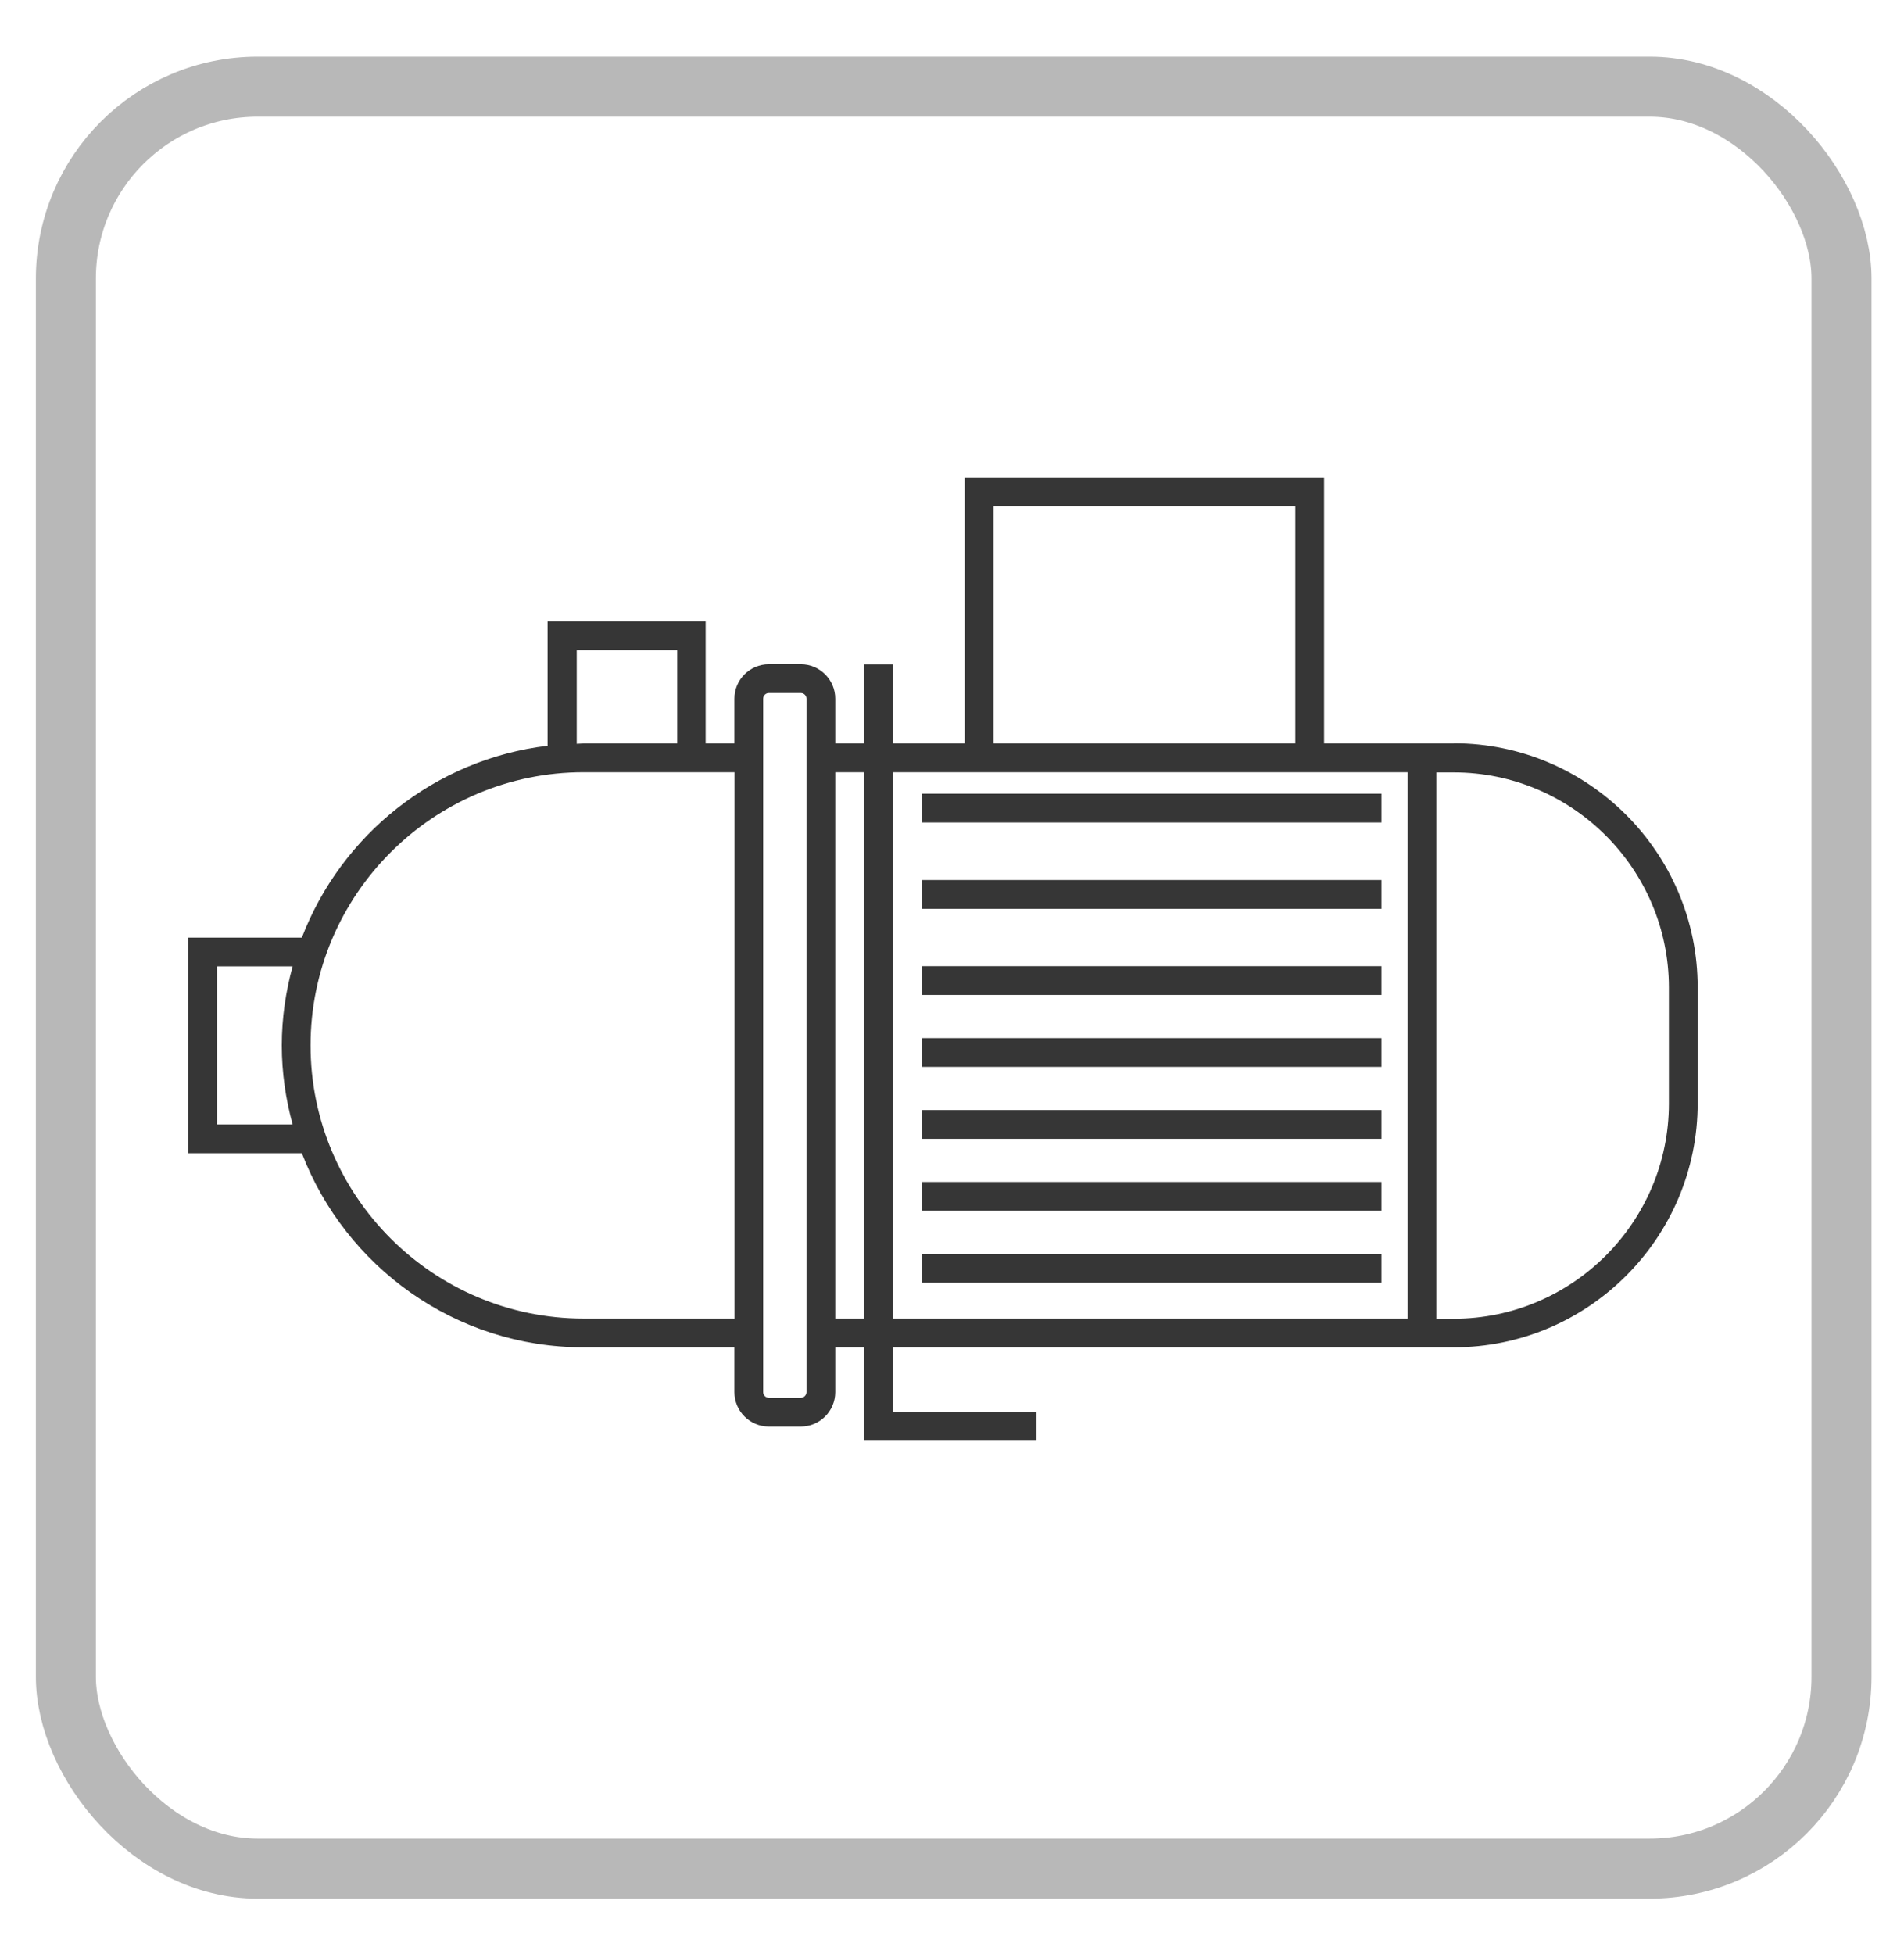
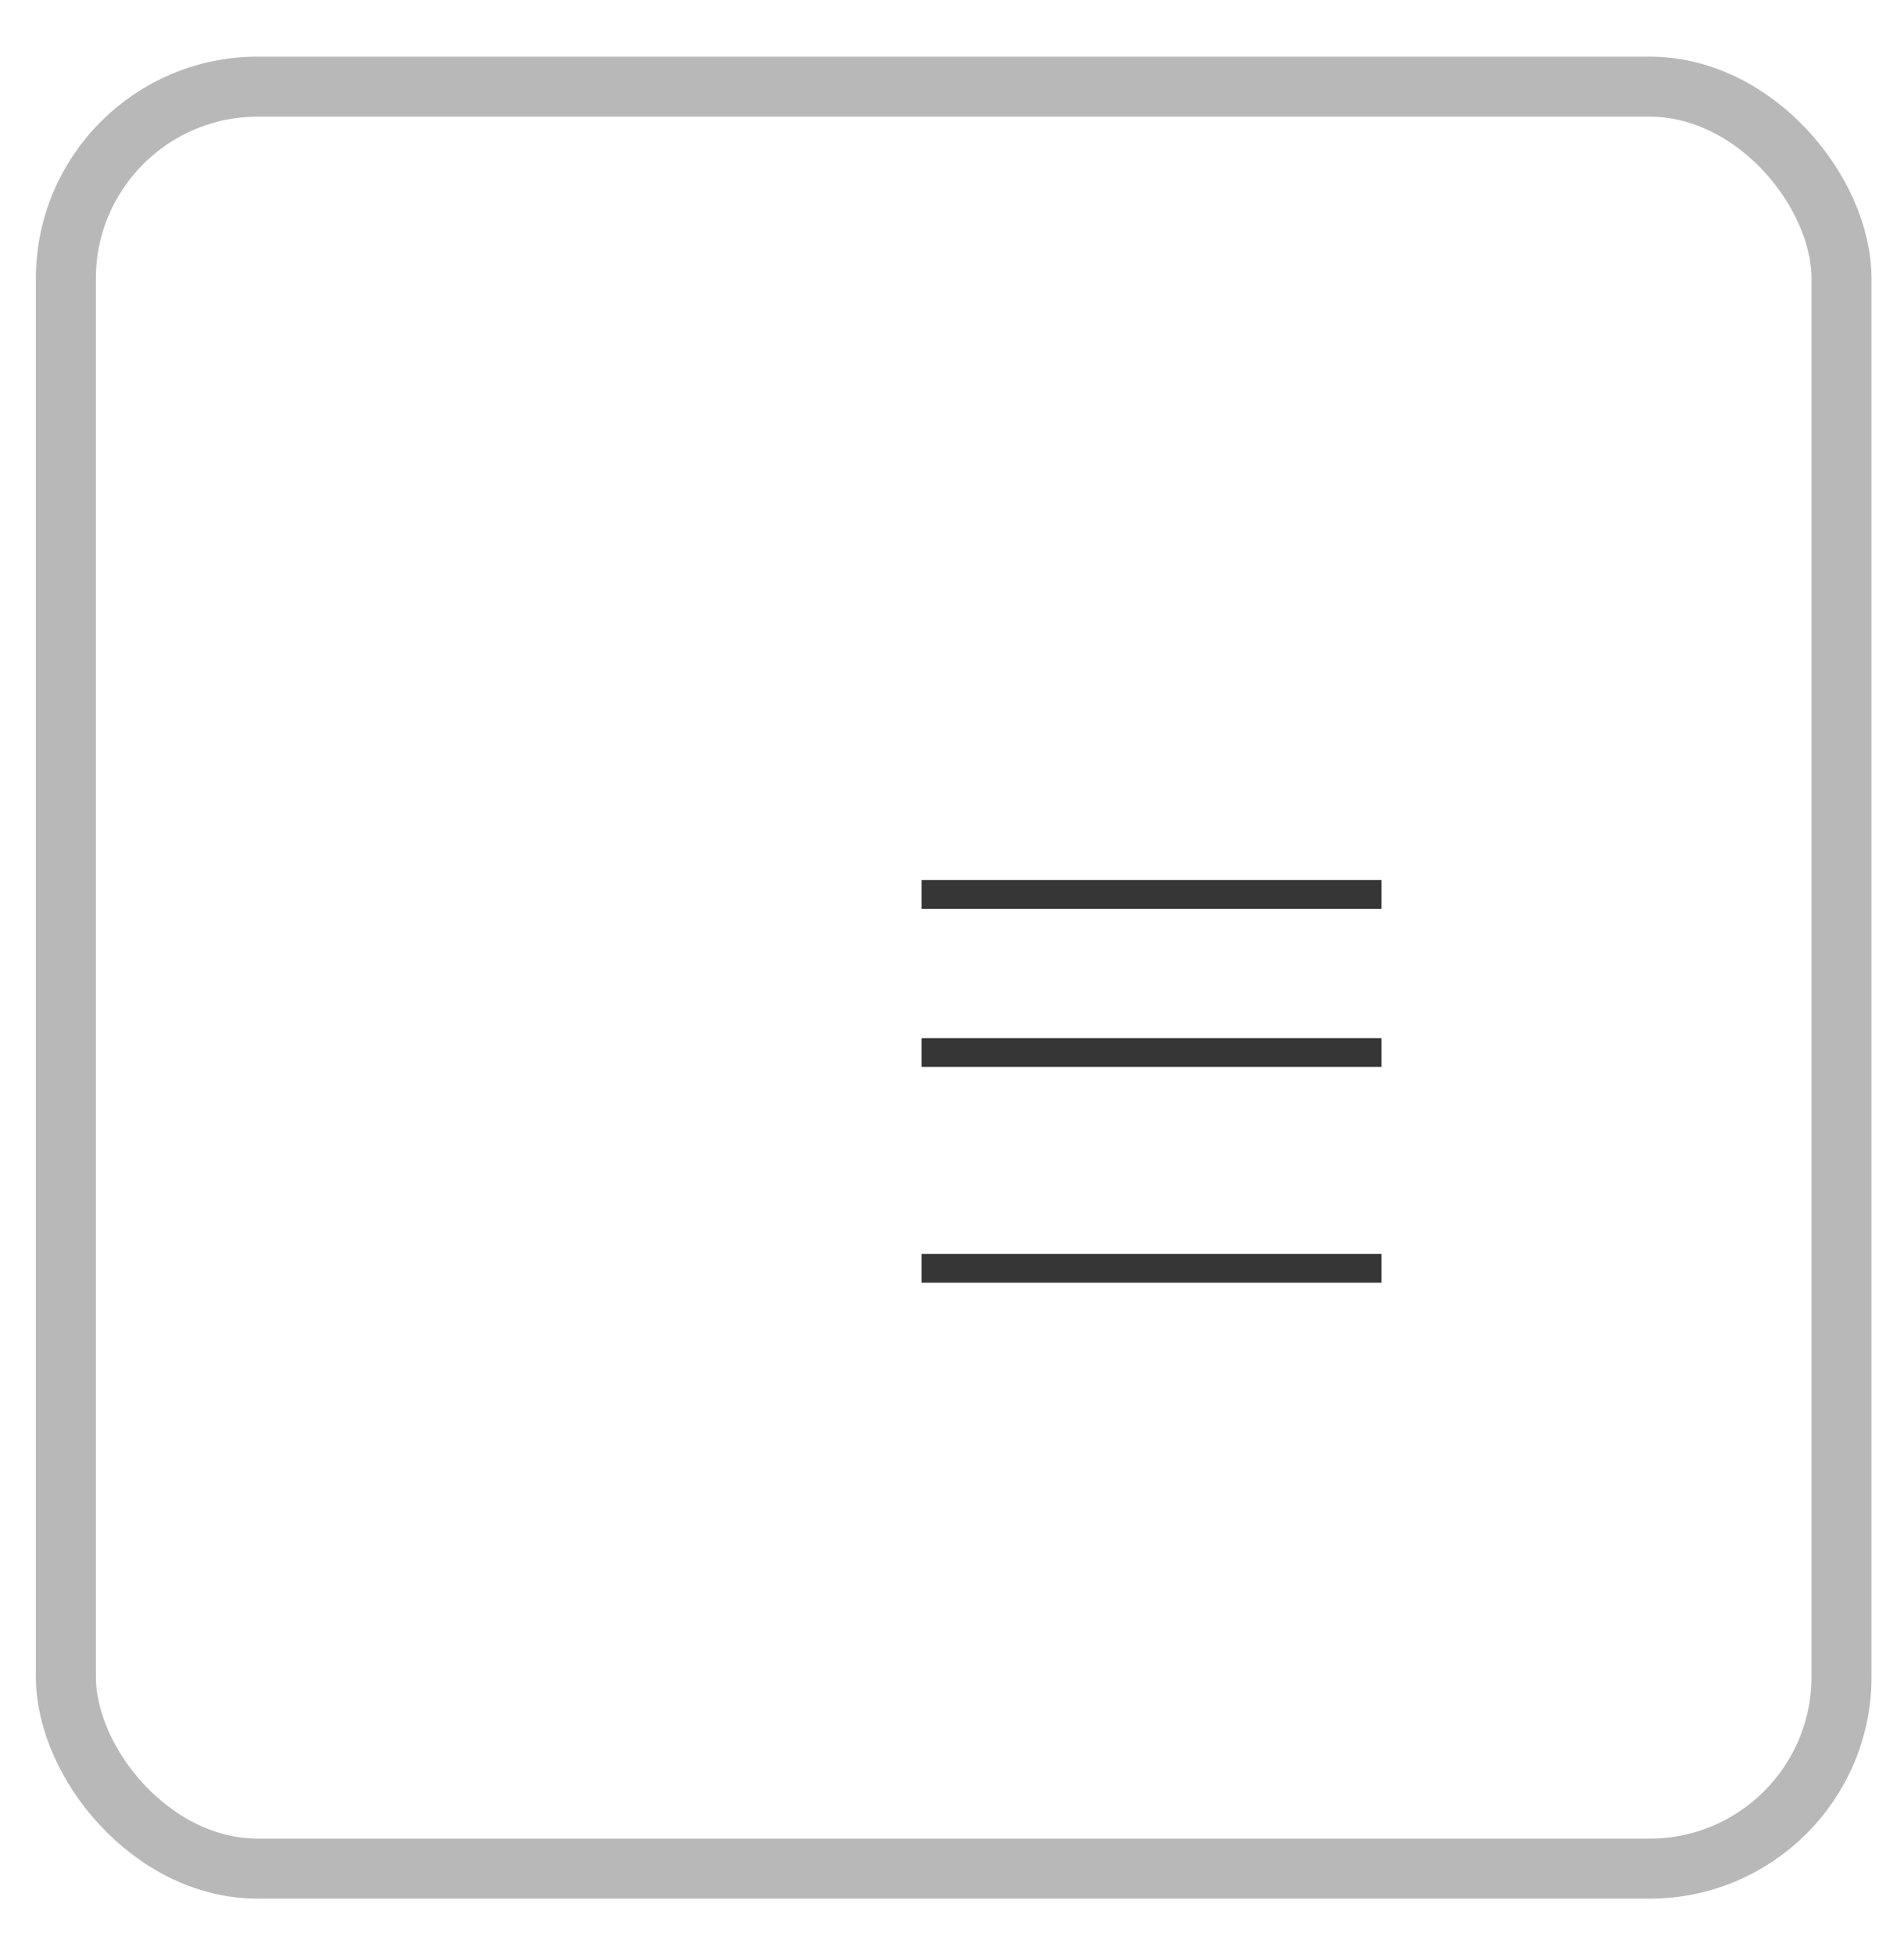
<svg xmlns="http://www.w3.org/2000/svg" id="_圖層_1" data-name="圖層 1" viewBox="0 0 107.23 110">
  <defs>
    <style>      .cls-1 {        fill: #363636;      }      .cls-2 {        fill: none;        stroke: #b8b8b8;        stroke-miterlimit: 10;        stroke-width: 3.38px;      }    </style>
  </defs>
  <rect class="cls-2" x="3.71" y="4.88" width="100" height="100.33" rx="10.8" ry="10.8" />
  <g>
-     <path class="cls-1" d="M81.88,41.86h-7.31v-14.98h-20.24v14.98h-4.05v-4.45h-1.62v4.45h-1.62v-2.52c0-1.07-.87-1.94-1.94-1.94h-1.8c-1.07,0-1.94,.87-1.94,1.94v2.52h-1.62v-6.88h-8.9v7.01c-6.35,.76-11.62,5.02-13.84,10.8h-6.4v12.14h6.4c2.45,6.38,8.63,10.93,15.86,10.93h8.5v2.52c0,1.07,.87,1.94,1.94,1.94h1.8c1.07,0,1.94-.87,1.94-1.94v-2.52h1.62v5.26h9.71v-1.62h-8.1v-3.64h31.6c7.57,0,13.74-6.16,13.74-13.74v-6.53c0-7.57-6.16-13.74-13.74-13.74Zm-25.93-13.36h17v13.36h-17v-13.36Zm-23.48,8.1h5.67v5.26h-5.26c-.14,0-.27,.02-.4,.02v-5.28ZM12.23,63.31v-8.9h4.25c-.39,1.42-.61,2.91-.61,4.45s.22,3.03,.61,4.45h-4.25Zm20.64,10.93c-8.48,0-15.38-6.9-15.38-15.38s6.9-15.38,15.38-15.38h8.5v30.76h-8.5Zm12.55,4.14c0,.17-.14,.32-.32,.32h-1.8c-.17,0-.32-.14-.32-.32V39.34c0-.17,.14-.32,.32-.32h1.8c.17,0,.32,.14,.32,.32v39.03Zm1.62-4.14v-30.76h1.62v30.76h-1.62Zm3.24-30.76h29v30.76h-29v-30.76Zm43.71,18.65c0,6.68-5.44,12.12-12.12,12.12h-.98v-30.76h.98c6.68,0,12.12,5.44,12.12,12.12v6.53Z" />
-     <rect class="cls-1" x="51.9" y="44.69" width="25.9" height="1.62" />
    <rect class="cls-1" x="51.9" y="49.55" width="25.9" height="1.62" />
-     <rect class="cls-1" x="51.9" y="54.4" width="25.9" height="1.62" />
    <rect class="cls-1" x="51.9" y="58.45" width="25.9" height="1.62" />
-     <rect class="cls-1" x="51.9" y="62.5" width="25.9" height="1.62" />
-     <rect class="cls-1" x="51.9" y="66.55" width="25.9" height="1.62" />
    <rect class="cls-1" x="51.9" y="70.6" width="25.9" height="1.62" />
  </g>
</svg>